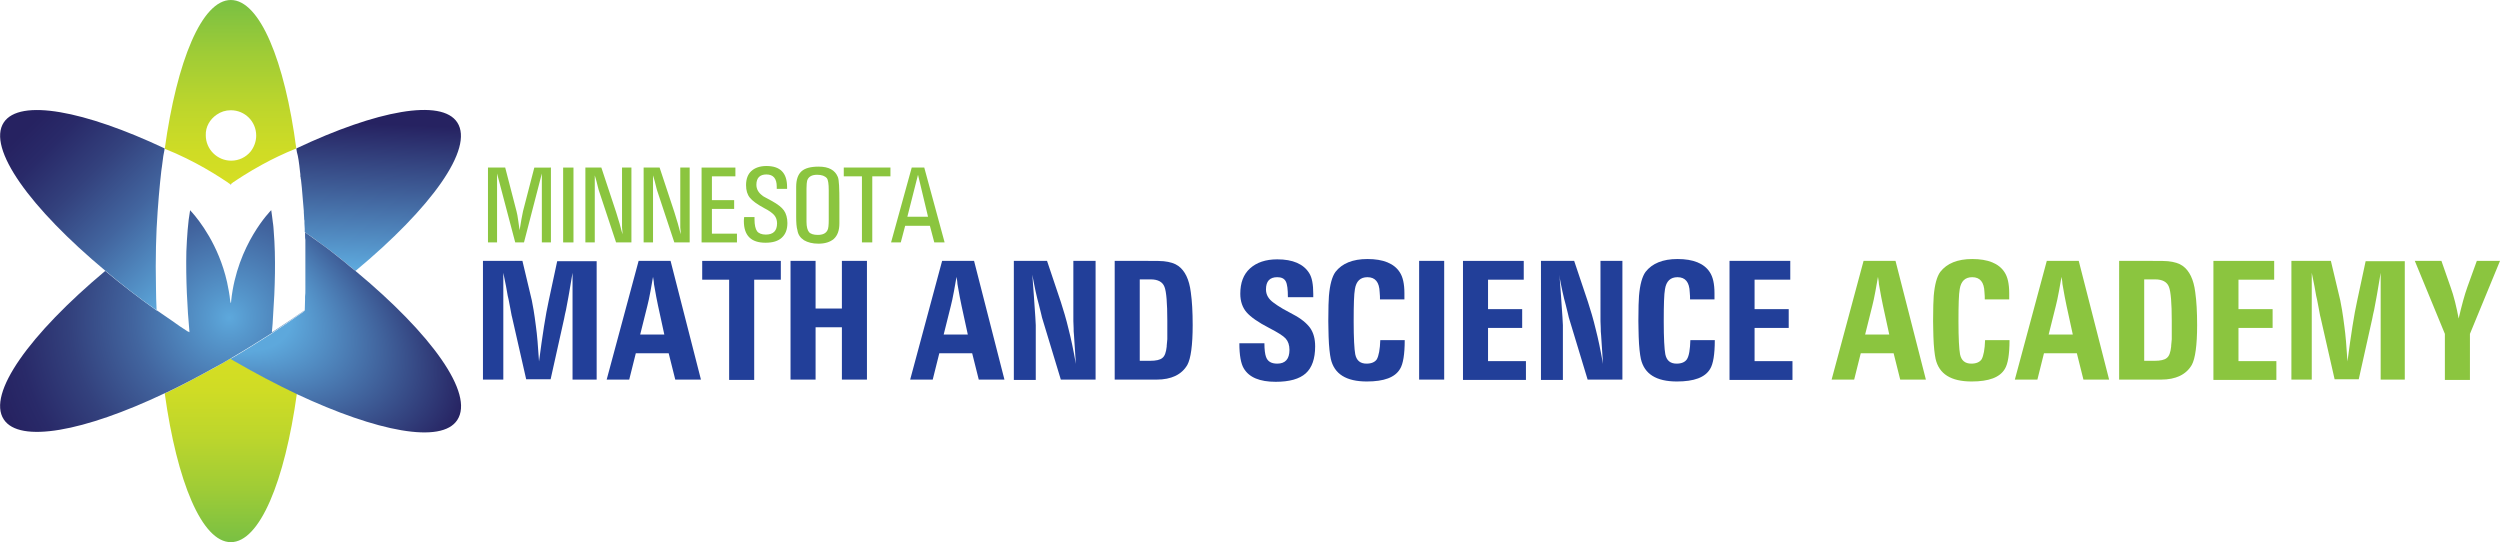
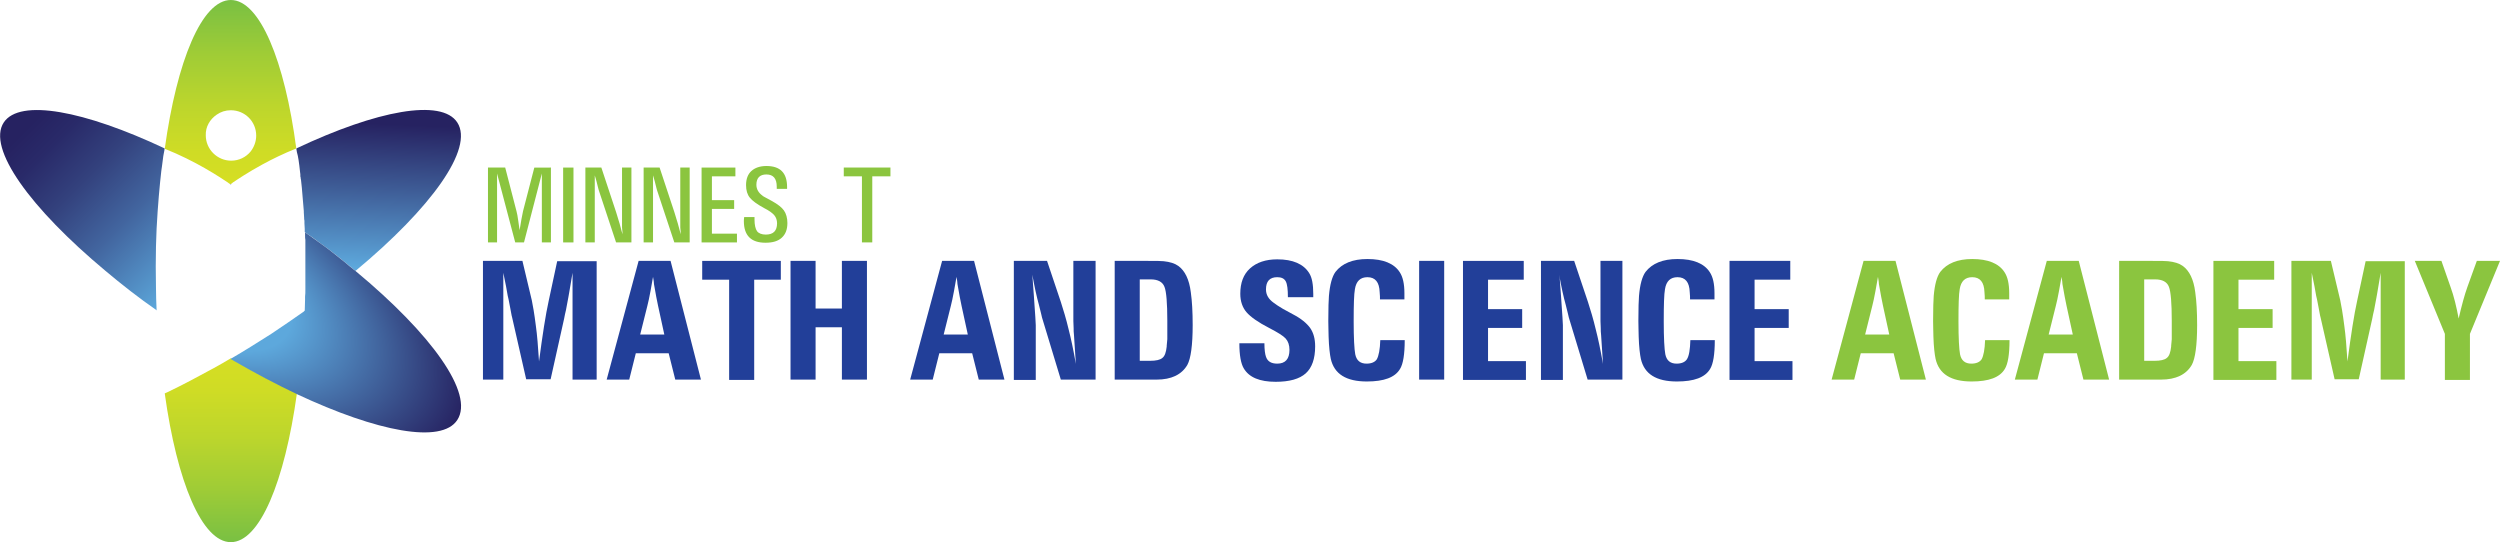
<svg xmlns="http://www.w3.org/2000/svg" version="1.1" id="Layer_1" x="0px" y="0px" viewBox="0 0 798.2 173.2" style="enable-background:new 0 0 798.2 173.2;" xml:space="preserve">
  <style type="text/css">
	.st0{fill:none;}
	.st1{fill:url(#SVGID_1_);}
	.st2{fill:url(#SVGID_00000005238817428345104570000007231005436721737641_);}
	.st3{fill:url(#SVGID_00000040574590877575776730000006373270803002264213_);}
	.st4{fill:url(#SVGID_00000044866526740996400970000007718939170369620373_);}
	.st5{fill:url(#SVGID_00000144323569204925798320000017057828642809706172_);}
	.st6{fill:url(#SVGID_00000111169545493974237580000012675255076140223668_);}
	.st7{fill:url(#SVGID_00000058583915193346143710000002525143428730100661_);}
	.st8{fill:url(#SVGID_00000120554229375501415340000002311371299628520348_);}
	.st9{fill:url(#SVGID_00000055685675588245587500000005940474203428623035_);}
	.st10{fill:url(#SVGID_00000049185632165771589900000016204752634372933539_);}
	.st11{fill:url(#SVGID_00000041293600328697311740000002464545439121260201_);}
	.st12{fill:url(#SVGID_00000113341828905642206580000006200258649888925071_);}
	.st13{fill:url(#SVGID_00000145777893419228692440000000578700270892929675_);}
	.st14{fill:url(#SVGID_00000011028908514987160140000004878376000306328477_);}
	.st15{fill:url(#SVGID_00000163052754390876043180000007489936613623655093_);}
	.st16{fill:url(#SVGID_00000122679059339210094410000008027323144966277300_);}
	.st17{fill:#223F99;}
	.st18{fill:#8BC53F;}
</style>
  <g>
    <g>
      <path class="st0" d="M73.6,96.9L73.6,96.9c0-0.2,0-0.3,0.1-0.5c0,0,0,0,0,0C73.6,96.6,73.6,96.8,73.6,96.9z" />
      <path class="st0" d="M55,102.5c1.7,1.1,3.3,2.3,5,3.4c0.1,0,0.1,0.1,0.2,0.1c-0.1,0-0.1-0.1-0.2-0.1    C58.4,104.8,56.7,103.7,55,102.5z" />
      <path class="st0" d="M73.6,58.9C73.6,58.9,73.6,58.9,73.6,58.9L73.6,58.9C73.6,58.9,73.6,58.9,73.6,58.9    C73.6,58.9,73.6,58.9,73.6,58.9L73.6,58.9C73.7,58.9,73.7,58.9,73.6,58.9C73.7,58.9,73.7,58.9,73.6,58.9L73.6,58.9z" />
      <path class="st0" d="M60.6,106.2L60.6,106.2c-0.7-7.5-1.2-17-1-25.8C59.4,89.3,59.9,98.7,60.6,106.2z" />
      <path class="st0" d="M73.6,58.8C73.6,58.8,73.6,58.9,73.6,58.8L73.6,58.8C73.6,58.9,73.6,58.9,73.6,58.8z" />
      <path class="st0" d="M65.4,53.7c3.5,2,6.2,3.8,7.4,4.6c0,0,0.1,0.1,0.1,0.1c0,0-0.1,0-0.1-0.1C71.6,57.5,69,55.7,65.4,53.7z" />
      <path class="st0" d="M87.4,74.1c0.7,8.5,0.3,18.3-0.2,26.7C87.7,92.4,88.1,82.5,87.4,74.1z" />
-       <path class="st0" d="M86.6,67.2c0.1,0.7,0.2,1.4,0.3,2.2C86.8,68.7,86.7,68,86.6,67.2L86.6,67.2z" />
      <path class="st0" d="M92.3,102.5c-1.5,1-3,2-4.5,3C89.3,104.5,90.8,103.5,92.3,102.5z" />
      <path class="st0" d="M72.5,90.2c-2.7-12-9-19.8-11.1-22.2C63.6,70.4,69.8,78.3,72.5,90.2z" />
      <path class="st0" d="M68.3,117.5c1.8-1,3.6-2,5.4-3.1h0C71.9,115.5,70.1,116.5,68.3,117.5z" />
      <path class="st0" d="M73.7,96.9C73.7,96.9,73.7,96.9,73.7,96.9c0-0.1,0-0.2,0-0.2C73.7,96.8,73.7,96.9,73.7,96.9z" />
      <path class="st0" d="M87.1,71c-0.1-0.5-0.1-1.1-0.2-1.6C87,69.9,87,70.5,87.1,71z" />
      <path class="st0" d="M87.3,72.6c0-0.3-0.1-0.6-0.1-0.9C87.2,72,87.2,72.3,87.3,72.6z" />
      <path class="st0" d="M95,48.7c-0.1-0.4-0.1-0.8-0.2-1.2c0,0,0,0,0,0C94.8,47.6,94.9,48,95,48.7z" />
      <path class="st0" d="M81.7,43.3c0,1.9-0.7,3.7-1.8,5.1C81,47,81.7,45.2,81.7,43.3c0-4.5-3.6-8.1-8.1-8.1c-1.7,0-3.2,0.5-4.5,1.4    c1.3-0.9,2.8-1.4,4.5-1.4C78.1,35.2,81.7,38.8,81.7,43.3z" />
      <polygon class="st0" points="94.8,47.5 94.8,47.5 94.8,47.5   " />
      <path class="st0" d="M74.2,58.5c0.1,0,0.1-0.1,0.2-0.2c1.5-1,4.9-3.3,9.5-5.8c-4.6,2.5-8,4.7-9.5,5.8    C74.4,58.4,74.3,58.4,74.2,58.5z" />
      <path class="st0" d="M73.7,58.9L73.7,58.9c0,0,0.1-0.1,0.2-0.2C73.9,58.7,73.8,58.8,73.7,58.9C73.7,58.8,73.7,58.9,73.7,58.9z" />
      <linearGradient id="SVGID_1_" gradientUnits="userSpaceOnUse" x1="73.66" y1="173.181" x2="73.66" y2="114.445">
        <stop offset="0" style="stop-color:#79C043" />
        <stop offset="0.29" style="stop-color:#9FCC36" />
        <stop offset="0.579" style="stop-color:#BDD62C" />
        <stop offset="0.826" style="stop-color:#CFDC25" />
        <stop offset="1" style="stop-color:#D6DE23" />
      </linearGradient>
      <path class="st1" d="M73.7,114.4c-1.8,1.1-3.6,2.1-5.4,3.1c-5.1,2.8-10,5.4-14.8,7.7c-0.3,0.1-0.6,0.3-0.9,0.4    c3.9,28.2,11.9,47.5,21.1,47.5c9.2,0,17.2-19.3,21.1-47.5c-6.4-3-13.1-6.5-19.9-10.5C74.5,114.9,74.1,114.7,73.7,114.4L73.7,114.4    z" />
      <radialGradient id="SVGID_00000008121805637651487470000009092640424512025011_" cx="73.181" cy="101.403" r="88.349" gradientTransform="matrix(-0.862 0.507 -0.499 -0.849 186.9 150.412)" gradientUnits="userSpaceOnUse">
        <stop offset="0" style="stop-color:#5DA8DC" />
        <stop offset="7.843094e-02" style="stop-color:#5698CD" />
        <stop offset="0.345" style="stop-color:#42659F" />
        <stop offset="0.577" style="stop-color:#33417D" />
        <stop offset="0.765" style="stop-color:#292A69" />
        <stop offset="0.885" style="stop-color:#262261" />
      </radialGradient>
-       <path style="fill:url(#SVGID_00000008121805637651487470000009092640424512025011_);" d="M73.7,114.4L73.7,114.4L73.7,114.4    L73.7,114.4c4.3-2.5,8.6-5.2,13-8c3.6-2.4,7.1-4.8,10.5-7.2v-0.1c-1.6,1.1-3.2,2.2-4.8,3.3c-1.5,1-3,2-4.5,3    c-0.2,0.1-0.4,0.3-0.6,0.4c-0.2,0.1-0.4,0.2-0.5,0.3c0.2-1.7,0.3-3.6,0.4-5.5c0.6-8.4,0.9-18.3,0.2-26.7c0-0.5-0.1-0.9-0.1-1.4    c0-0.3-0.1-0.6-0.1-0.9c0-0.2-0.1-0.5-0.1-0.7c-0.1-0.5-0.1-1.1-0.2-1.6c0,0,0,0,0,0c-0.1-0.7-0.2-1.5-0.3-2.2    c0,0-10.9,10.8-12.8,29c0,0.2,0,0.5-0.1,0.7c0,0,0,0,0,0c0,0,0,0,0,0c0-0.1,0-0.2,0-0.2c0-0.1,0-0.2,0-0.3c0,0.2,0,0.3-0.1,0.5    l0,0l0,0c0-0.2,0-0.5-0.1-0.7c-0.2-2.1-0.6-4.1-1-6c-2.7-12-9-19.8-11.1-22.2c-0.5-0.5-0.7-0.8-0.7-0.8c-0.7,3.9-1,8.5-1.2,13.2    c-0.2,8.8,0.3,18.3,1,25.8l0,0c0,0,0,0,0,0c-0.1-0.1-0.2-0.2-0.4-0.2c-0.1,0-0.1-0.1-0.2-0.1c-1.7-1.1-3.4-2.2-5-3.4    c-1.6-1.1-3.2-2.2-4.8-3.3v0.1c-5.9-4.2-11.5-8.5-16.5-12.7C9.5,106.7-4.2,125.7,1.2,133.9c5,7.7,25.6,3.9,51.3-8.3h0    c0.3-0.1,0.6-0.3,0.9-0.4c4.8-2.3,9.8-4.9,14.8-7.7C70.1,116.5,71.9,115.5,73.7,114.4z" />
      <linearGradient id="SVGID_00000069367212065189108170000003414619961888637626_" gradientUnits="userSpaceOnUse" x1="73.663" y1="114.445" x2="73.663" y2="114.445">
        <stop offset="8.589000e-02" style="stop-color:#262261" />
        <stop offset="0.365" style="stop-color:#3B548F" />
        <stop offset="0.65" style="stop-color:#4D82B9" />
        <stop offset="0.872" style="stop-color:#599ED2" />
        <stop offset="1" style="stop-color:#5DA8DC" />
      </linearGradient>
      <rect x="73.7" y="114.4" style="fill:url(#SVGID_00000069367212065189108170000003414619961888637626_);" width="0" height="0" />
      <radialGradient id="SVGID_00000077310995307141803900000007391433361649202312_" cx="73.663" cy="114.445" r="2.619273e-03" gradientTransform="matrix(-0.862 0.507 -0.499 -0.849 194.311 174.284)" gradientUnits="userSpaceOnUse">
        <stop offset="0" style="stop-color:#5DA8DC" />
        <stop offset="7.843094e-02" style="stop-color:#5698CD" />
        <stop offset="0.345" style="stop-color:#42659F" />
        <stop offset="0.577" style="stop-color:#33417D" />
        <stop offset="0.765" style="stop-color:#292A69" />
        <stop offset="0.885" style="stop-color:#262261" />
      </radialGradient>
      <rect x="73.7" y="114.4" style="fill:url(#SVGID_00000077310995307141803900000007391433361649202312_);" width="0" height="0" />
      <linearGradient id="SVGID_00000182528372260605043660000017910413597432532138_" gradientUnits="userSpaceOnUse" x1="60.87" y1="173.195" x2="60.87" y2="114.443">
        <stop offset="8.589000e-02" style="stop-color:#262261" />
        <stop offset="0.365" style="stop-color:#3B548F" />
        <stop offset="0.65" style="stop-color:#4D82B9" />
        <stop offset="0.872" style="stop-color:#599ED2" />
        <stop offset="1" style="stop-color:#5DA8DC" />
      </linearGradient>
      <path style="fill:url(#SVGID_00000182528372260605043660000017910413597432532138_);" d="M53.4,125.2c4.8-2.3,9.8-4.9,14.8-7.7    C63.2,120.3,58.2,122.9,53.4,125.2z" />
      <radialGradient id="SVGID_00000034794522241427908540000011670995685090165950_" cx="73.177" cy="101.398" r="88.365" gradientTransform="matrix(-0.862 0.507 -0.499 -0.849 186.889 150.405)" gradientUnits="userSpaceOnUse">
        <stop offset="0" style="stop-color:#5DA8DC" />
        <stop offset="7.843094e-02" style="stop-color:#5698CD" />
        <stop offset="0.345" style="stop-color:#42659F" />
        <stop offset="0.577" style="stop-color:#33417D" />
        <stop offset="0.765" style="stop-color:#292A69" />
        <stop offset="0.885" style="stop-color:#262261" />
      </radialGradient>
      <path style="fill:url(#SVGID_00000034794522241427908540000011670995685090165950_);" d="M53.4,125.2c4.8-2.3,9.8-4.9,14.8-7.7    C63.2,120.3,58.2,122.9,53.4,125.2z" />
      <linearGradient id="SVGID_00000181086570503623640290000015280865954646574977_" gradientUnits="userSpaceOnUse" x1="119.254" y1="88.155" x2="121.516" y2="34.996">
        <stop offset="4.712960e-02" style="stop-color:#5DA8DC" />
        <stop offset="0.525" style="stop-color:#3E5C96" />
        <stop offset="0.914" style="stop-color:#262261" />
      </linearGradient>
      <path style="fill:url(#SVGID_00000181086570503623640290000015280865954646574977_);" d="M95.8,54.9C95.8,54.9,95.8,55,95.8,54.9    c0.1,0.5,0.1,0.9,0.1,1.3c0,0.2,0,0.3,0.1,0.5c0,0.2,0,0.4,0.1,0.7c0.1,0.9,0.2,1.8,0.3,2.8c0,0,0,0.1,0,0.1    c0.2,2.1,0.4,4.5,0.6,7.1c0,0.1,0,0.3,0,0.4c0,0.6,0.1,1.1,0.1,1.7c0,0.3,0,0.6,0.1,1c0,0.3,0,0.5,0,0.8c0,0.6,0.1,1.2,0.1,1.8    c0,0,0,0,0,0c0,0.3,0,0.6,0,1c0.3,0.2,0.7,0.5,1,0.7c0.1,0.1,0.2,0.2,0.3,0.2c1,0.7,2,1.4,2.9,2.1c1.2,0.9,2.5,1.8,3.7,2.7    c0.2,0.1,0.3,0.3,0.5,0.4c1.3,1,2.7,2.1,3.9,3.1c1.3,1.1,2.6,2.1,3.9,3.2c24.2-20.1,37.9-39.1,32.5-47.4c-5-7.7-25.6-3.9-51.4,8.3    c0.1,0.4,0.1,0.8,0.2,1.2C95.2,49.9,95.5,52,95.8,54.9z" />
      <radialGradient id="SVGID_00000140696853817402165550000010524977298933008282_" cx="59.609" cy="89.075" r="112.418" gradientTransform="matrix(0.886 0.464 -0.228 0.434 27.114 22.691)" gradientUnits="userSpaceOnUse">
        <stop offset="0.325" style="stop-color:#5DA8DC" />
        <stop offset="0.873" style="stop-color:#262261" />
      </radialGradient>
      <path style="fill:url(#SVGID_00000140696853817402165550000010524977298933008282_);" d="M113.6,86.6c-1.3-1-2.6-2.1-3.9-3.2    c-1.3-1-2.6-2.1-3.9-3.1c-0.2-0.1-0.3-0.3-0.5-0.4c-1.2-0.9-2.4-1.8-3.7-2.7c-1-0.7-1.9-1.4-2.9-2.1c-0.1-0.1-0.2-0.2-0.3-0.2    c-0.3-0.2-0.7-0.5-1-0.7c0,0.3,0,0.7,0,1.1c0,0.4,0,0.8,0.1,1.3c0,0.4,0,0.9,0,1.3c0,0.6,0,1.2,0,1.8c0,0.3,0,0.6,0,0.9    c0,0.7,0,1.5,0,2.2c0,0.2,0,0.4,0,0.7c0,0.8,0,1.6,0,2.5c0,0.2,0,0.4,0,0.6c0,0.9,0,1.7,0,2.6c0,0.3,0,0.5,0,0.8    c0,0.8,0,1.6,0,2.4c0,0.8,0,1.6-0.1,2.3c0,0.3,0,0.7,0,1c0,1.2-0.1,2.4-0.1,3.5c0,0,0,0,0,0c-0.1,0-0.1,0.1-0.2,0.1v0.1    c-3.4,2.4-6.9,4.8-10.5,7.2c-4.4,2.8-8.7,5.5-13,8c0.4,0.2,0.8,0.5,1.2,0.7c6.9,4,13.6,7.5,19.9,10.5l0,0    c25.8,12.1,46.3,16,51.3,8.3C151.5,125.7,137.8,106.7,113.6,86.6z" />
      <linearGradient id="SVGID_00000170252816024825311420000008384452648911570593_" gradientUnits="userSpaceOnUse" x1="74.266" y1="173.231" x2="74.266" y2="114.444">
        <stop offset="8.589000e-02" style="stop-color:#262261" />
        <stop offset="0.365" style="stop-color:#3B548F" />
        <stop offset="0.65" style="stop-color:#4D82B9" />
        <stop offset="0.872" style="stop-color:#599ED2" />
        <stop offset="1" style="stop-color:#5DA8DC" />
      </linearGradient>
      <path style="fill:url(#SVGID_00000170252816024825311420000008384452648911570593_);" d="M73.7,114.4c0.4,0.2,0.8,0.5,1.2,0.7    C74.5,114.9,74.1,114.7,73.7,114.4L73.7,114.4z" />
      <radialGradient id="SVGID_00000024698479458030740270000002470172464306945191_" cx="59.581" cy="89.052" r="112.535" gradientTransform="matrix(0.886 0.464 -0.228 0.434 27.106 22.692)" gradientUnits="userSpaceOnUse">
        <stop offset="0.325" style="stop-color:#5DA8DC" />
        <stop offset="0.873" style="stop-color:#262261" />
      </radialGradient>
      <path style="fill:url(#SVGID_00000024698479458030740270000002470172464306945191_);" d="M73.7,114.4c0.4,0.2,0.8,0.5,1.2,0.7    C74.5,114.9,74.1,114.7,73.7,114.4L73.7,114.4z" />
      <linearGradient id="SVGID_00000130617156940876207920000002224148009768310953_" gradientUnits="userSpaceOnUse" x1="97.295" y1="87.179" x2="99.551" y2="34.183">
        <stop offset="4.712960e-02" style="stop-color:#5DA8DC" />
        <stop offset="0.525" style="stop-color:#3E5C96" />
        <stop offset="0.914" style="stop-color:#262261" />
      </linearGradient>
      <path style="fill:url(#SVGID_00000130617156940876207920000002224148009768310953_);" d="M97.3,74.1c0.3,0.2,0.7,0.5,1,0.7    C98,74.6,97.7,74.3,97.3,74.1L97.3,74.1z" />
      <radialGradient id="SVGID_00000066497269767065462860000009098535347495928251_" cx="59.709" cy="89.028" r="112.109" gradientTransform="matrix(0.886 0.464 -0.228 0.434 27.115 22.619)" gradientUnits="userSpaceOnUse">
        <stop offset="0.325" style="stop-color:#5DA8DC" />
        <stop offset="0.873" style="stop-color:#262261" />
      </radialGradient>
      <path style="fill:url(#SVGID_00000066497269767065462860000009098535347495928251_);" d="M97.3,74.1c0.3,0.2,0.7,0.5,1,0.7    C98,74.6,97.7,74.3,97.3,74.1L97.3,74.1z" />
      <linearGradient id="SVGID_00000117678282567287326200000005260519925080626593_" gradientUnits="userSpaceOnUse" x1="62.431" y1="87.058" x2="7.783" y2="32.41">
        <stop offset="0" style="stop-color:#5DA8DC" />
        <stop offset="8.101797e-02" style="stop-color:#5698CD" />
        <stop offset="0.356" style="stop-color:#42659F" />
        <stop offset="0.596" style="stop-color:#33417D" />
        <stop offset="0.79" style="stop-color:#292A69" />
        <stop offset="0.914" style="stop-color:#262261" />
      </linearGradient>
      <path style="fill:url(#SVGID_00000117678282567287326200000005260519925080626593_);" d="M50.2,99.2c-0.1-0.1-0.1-0.1-0.2-0.2    c-0.1-2.4-0.2-4.8-0.2-7.1c-0.1-4.7-0.1-9.1,0-13.2c0.1-2,0.1-3.9,0.2-5.7c0.4-7.7,1-14,1.5-18.4l0,0c0.1-0.5,0.1-1,0.2-1.4l0,0    c0.3-2.7,0.6-4.5,0.8-5.3v0c0-0.2,0-0.3,0.1-0.5c-25.7-12.1-46.3-16-51.4-8.3c-5.4,8.2,8.4,27.3,32.5,47.4    C38.8,90.8,44.3,95.1,50.2,99.2L50.2,99.2z" />
      <linearGradient id="SVGID_00000179643949915750432050000018353997006765336723_" gradientUnits="userSpaceOnUse" x1="73.662" y1="0" x2="73.662" y2="58.894">
        <stop offset="0" style="stop-color:#79C043" />
        <stop offset="0.29" style="stop-color:#9FCC36" />
        <stop offset="0.579" style="stop-color:#BDD62C" />
        <stop offset="0.826" style="stop-color:#CFDC25" />
        <stop offset="1" style="stop-color:#D6DE23" />
      </linearGradient>
      <path style="fill:url(#SVGID_00000179643949915750432050000018353997006765336723_);" d="M65.4,53.7c3.5,2,6.2,3.8,7.4,4.6    c0,0,0.1,0.1,0.1,0.1c0.3,0.2,0.5,0.3,0.6,0.4c0,0,0.1-0.1,0.1-0.1c0,0,0.1,0,0.1,0.1c0,0,0.1-0.1,0.1-0.1    c0.1-0.1,0.2-0.1,0.3-0.2c0.1-0.1,0.1-0.1,0.2-0.2c1.5-1,4.9-3.3,9.5-5.8c3.1-1.7,6.8-3.5,10.8-5.1v0l0,0v0v0c0,0,0,0,0,0    C90.9,19.3,82.9,0,73.7,0c-9.2,0-17.2,19.3-21.1,47.5l0,0h0v0C57.4,49.4,61.9,51.7,65.4,53.7z M69.2,36.6c1.3-0.9,2.8-1.4,4.5-1.4    c4.5,0,8.1,3.6,8.1,8.1c0,1.9-0.7,3.7-1.8,5.1c-1.5,1.8-3.7,2.9-6.2,2.9c-4.4,0-8.1-3.6-8.1-8.1C65.6,40.5,67,38.1,69.2,36.6z" />
      <radialGradient id="SVGID_00000054234329766861713770000016251588644849612944_" cx="73.715" cy="58.813" r="0.21" gradientTransform="matrix(-0.862 0.507 -0.499 -0.849 166.626 71.388)" gradientUnits="userSpaceOnUse">
        <stop offset="0" style="stop-color:#5DA8DC" />
        <stop offset="7.843094e-02" style="stop-color:#5698CD" />
        <stop offset="0.345" style="stop-color:#42659F" />
        <stop offset="0.577" style="stop-color:#33417D" />
        <stop offset="0.765" style="stop-color:#292A69" />
        <stop offset="0.885" style="stop-color:#262261" />
      </radialGradient>
      <path style="fill:url(#SVGID_00000054234329766861713770000016251588644849612944_);" d="M73.8,58.8c0,0-0.1-0.1-0.1-0.1    c0,0-0.1,0.1-0.1,0.1c0,0,0,0,0,0c0,0,0,0,0,0l0,0c0,0,0,0,0,0v0l0,0l0,0c0,0,0,0,0,0h0c0,0,0,0,0,0    C73.7,58.9,73.7,58.9,73.8,58.8L73.8,58.8L73.8,58.8L73.8,58.8C73.7,58.9,73.7,58.8,73.8,58.8z" />
      <linearGradient id="SVGID_00000176005066592492070750000016914366614260514488_" gradientUnits="userSpaceOnUse" x1="73.652" y1="-0.327" x2="73.652" y2="58.896">
        <stop offset="8.589000e-02" style="stop-color:#262261" />
        <stop offset="0.254" style="stop-color:#3B548F" />
        <stop offset="0.427" style="stop-color:#4D82B9" />
        <stop offset="0.56" style="stop-color:#599ED2" />
        <stop offset="0.638" style="stop-color:#5DA8DC" />
      </linearGradient>
      <path style="fill:url(#SVGID_00000176005066592492070750000016914366614260514488_);" d="M73.8,58.8c0,0-0.1-0.1-0.1-0.1    c0,0-0.1,0.1-0.1,0.1c0,0,0,0,0,0c0,0,0,0,0,0l0,0c0,0,0,0,0,0v0l0,0l0,0c0,0,0,0,0,0h0c0,0,0,0,0,0    C73.7,58.9,73.7,58.9,73.8,58.8L73.8,58.8L73.8,58.8L73.8,58.8C73.7,58.9,73.7,58.8,73.8,58.8z" />
    </g>
    <g>
      <g>
        <path class="st17" d="M190.5,83.3v37.9h-7.7V87.1c-0.2,1.3-0.6,3.4-1.1,6.5c0,0-0.3,1.8-1,5.4c-0.2,0.8-0.4,1.7-0.6,2.8     l-4.3,19.3H168l-4.5-19.8c-0.2-0.6-0.3-1.6-0.6-3l-0.5-2.6l-0.3-1.3c-0.2-1.4-0.7-3.9-1.4-7.3v34.1h-6.5V83.3h12.6l3,12.6     c0.3,1.4,0.8,4.2,1.3,8.2c0.4,2.8,0.7,6.6,1,11.3c1.1-8.4,2.1-14.9,3.1-19.4l2.7-12.6H190.5z" />
        <path class="st17" d="M214.1,83.3l9.7,37.9h-8.2l-2.1-8.4h-10.5l-2.1,8.4h-7.2l10.2-37.9H214.1z M212.1,106.8l-2-9.2     c-0.3-1.5-0.8-3.8-1.3-6.9c0-0.4-0.1-1.2-0.3-2.3l-0.8,4.5c-0.4,2.1-0.7,3.6-1,4.7l-2.3,9.2H212.1z" />
        <path class="st17" d="M249.3,83.3v6h-8.5v32h-8v-32h-8.6v-6H249.3z" />
        <path class="st17" d="M276.8,83.3v37.9h-8v-16.7h-8.4v16.7h-8V83.3h8v15.2h8.4V83.3H276.8z" />
        <path class="st17" d="M311,83.3l9.7,37.9h-8.2l-2.1-8.4h-10.5l-2.1,8.4h-7.2l10.2-37.9H311z M309,106.8l-2-9.2     c-0.3-1.5-0.8-3.8-1.3-6.9c0-0.4-0.1-1.2-0.3-2.3l-0.8,4.5c-0.4,2.1-0.7,3.6-1,4.7l-2.3,9.2H309z" />
        <path class="st17" d="M349.8,83.3v37.9h-11.1l-6-19.8c-0.1-0.4-0.4-1.8-1-4.1c-0.7-2.5-1.4-5.7-2.1-9.6l0.1,1.3     c0,0.5,0.2,2.4,0.4,5.5l0.1,1.5c0.3,4.4,0.5,7,0.5,7.8v17.5h-7V83.3h10.6l4.4,13.1c0.8,2.5,1.7,5.4,2.5,8.8     c0.7,2.7,1.5,6.4,2.3,11c-0.2-2.4-0.3-5.4-0.6-9.2l-0.1-1.2c0-0.3,0-1.4-0.1-3.3v-1.9V83.3H349.8z" />
        <path class="st17" d="M355.9,83.3h10.6c2.6,0,4.2,0,5,0.1c2,0.2,3.6,0.7,4.7,1.5c2.1,1.5,3.5,4.3,4,8.4c0.4,2.8,0.6,6.3,0.6,10.5     c0,6.4-0.6,10.7-1.7,12.7c-1.8,3.1-5.1,4.7-9.8,4.7h-13.4V83.3z M363.9,115.2h3.3c1.9,0,3.2-0.3,3.9-0.9c0.8-0.6,1.2-1.8,1.4-3.6     c0-0.1,0-0.5,0.1-1.3l0.1-1.1v-1.1c0-0.8,0-1.4,0-1.6c0-0.3,0-0.5,0-0.7v-2.5c0-5.6-0.3-9.3-0.9-10.8c-0.6-1.6-2.1-2.4-4.4-2.4     h-3.5V115.2z" />
        <path class="st17" d="M419.3,94.9h-8.1c0-2.5-0.2-4.2-0.7-5.1c-0.5-0.9-1.4-1.3-2.7-1.3c-2.4,0-3.6,1.3-3.6,3.9     c0,1.7,0.8,3.1,2.5,4.3c0.6,0.5,1.6,1.1,2.9,1.9l1.1,0.6l1.1,0.6l1.1,0.6c2.5,1.3,4.3,2.8,5.4,4.3c1.1,1.6,1.6,3.5,1.6,5.9     c0,3.9-1,6.8-3,8.6c-2,1.8-5.2,2.7-9.6,2.7c-5.1,0-8.5-1.4-10.2-4.3c-0.9-1.5-1.4-4.2-1.4-8h8c0,2,0.2,3.5,0.5,4.3     c0.5,1.5,1.7,2.2,3.6,2.2c2.6,0,3.9-1.5,3.9-4.4c0-1.5-0.4-2.7-1.2-3.6c-0.8-0.9-2.6-2-5.3-3.4c-3.5-1.8-5.9-3.5-7.2-5     c-1.3-1.5-2-3.5-2-5.9c0-3.5,1-6.2,3.1-8.1c2.1-1.9,5-2.9,8.7-2.9c5,0,8.4,1.5,10.2,4.4c0.9,1.4,1.3,3.6,1.3,6.7V94.9z" />
        <path class="st17" d="M440.7,108.6h7.8c0,4.5-0.5,7.6-1.5,9.2c-1.6,2.7-5.1,4-10.6,4c-6.6,0-10.4-2.4-11.5-7.2     c-0.3-1.4-0.6-3.8-0.7-7.1c0-1.2-0.1-2.9-0.1-5c0-4.1,0.1-6.8,0.2-8c0.3-3.6,1-6.2,2.1-7.7c2.1-2.7,5.5-4.1,10.2-4.1     c5,0,8.5,1.4,10.3,4.2c1,1.5,1.5,3.7,1.5,6.7v2h-7.8c0-0.6,0-1.4-0.1-2.3c-0.1-3.2-1.4-4.8-3.9-4.8c-2.3,0-3.6,1.3-4,3.8     c-0.3,1.6-0.4,5-0.4,10.3c0,5.4,0.2,8.9,0.5,10.5c0.4,2,1.6,3,3.6,3c1.6,0,2.7-0.5,3.3-1.4C440.2,113.6,440.6,111.6,440.7,108.6z     " />
        <path class="st17" d="M461.1,83.3v37.9h-8V83.3H461.1z" />
        <path class="st17" d="M475.1,89.3v9.4H486v6h-10.9v10.6h12.1v6h-20.1V83.3h19.4v6H475.1z" />
        <path class="st17" d="M518,83.3v37.9h-11.1l-6-19.8c-0.1-0.4-0.4-1.8-1-4.1c-0.7-2.5-1.4-5.7-2.1-9.6L498,89     c0,0.5,0.2,2.4,0.4,5.5l0.1,1.5c0.3,4.4,0.5,7,0.5,7.8v17.5h-7V83.3h10.6l4.4,13.1c0.8,2.5,1.7,5.4,2.5,8.8     c0.7,2.7,1.5,6.4,2.3,11c-0.2-2.4-0.3-5.4-0.6-9.2l-0.1-1.2c0-0.3,0-1.4-0.1-3.3v-1.9V83.3H518z" />
        <path class="st17" d="M539.7,108.6h7.8c0,4.5-0.5,7.6-1.5,9.2c-1.6,2.7-5.1,4-10.6,4c-6.6,0-10.4-2.4-11.5-7.2     c-0.3-1.4-0.6-3.8-0.7-7.1c0-1.2-0.1-2.9-0.1-5c0-4.1,0.1-6.8,0.2-8c0.3-3.6,1-6.2,2.1-7.7c2.1-2.7,5.5-4.1,10.2-4.1     c5,0,8.5,1.4,10.3,4.2c1,1.5,1.5,3.7,1.5,6.7v2h-7.8c0-0.6,0-1.4-0.1-2.3c-0.1-3.2-1.4-4.8-3.9-4.8c-2.3,0-3.6,1.3-4,3.8     c-0.3,1.6-0.4,5-0.4,10.3c0,5.4,0.2,8.9,0.5,10.5c0.4,2,1.6,3,3.6,3c1.6,0,2.7-0.5,3.3-1.4C539.3,113.6,539.6,111.6,539.7,108.6z     " />
        <path class="st17" d="M560.2,89.3v9.4h10.9v6h-10.9v10.6h12.1v6h-20.1V83.3h19.4v6H560.2z" />
        <path class="st18" d="M605.2,83.3l9.7,37.9h-8.2l-2.1-8.4h-10.5l-2.1,8.4h-7.2L595,83.3H605.2z M603.2,106.8l-2-9.2     c-0.3-1.5-0.8-3.8-1.3-6.9c0-0.4-0.1-1.2-0.3-2.3l-0.8,4.5c-0.4,2.1-0.7,3.6-1,4.7l-2.3,9.2H603.2z" />
        <path class="st18" d="M633.8,108.6h7.8c0,4.5-0.5,7.6-1.5,9.2c-1.6,2.7-5.1,4-10.6,4c-6.6,0-10.4-2.4-11.5-7.2     c-0.3-1.4-0.6-3.8-0.7-7.1c0-1.2-0.1-2.9-0.1-5c0-4.1,0.1-6.8,0.2-8c0.3-3.6,1-6.2,2.1-7.7c2.1-2.7,5.5-4.1,10.2-4.1     c5,0,8.5,1.4,10.3,4.2c1,1.5,1.5,3.7,1.5,6.7v2h-7.8c0-0.6,0-1.4-0.1-2.3c-0.1-3.2-1.4-4.8-3.9-4.8c-2.3,0-3.6,1.3-4,3.8     c-0.3,1.6-0.4,5-0.4,10.3c0,5.4,0.2,8.9,0.5,10.5c0.4,2,1.6,3,3.6,3c1.6,0,2.7-0.5,3.3-1.4C633.3,113.6,633.7,111.6,633.8,108.6z     " />
        <path class="st18" d="M663.7,83.3l9.7,37.9h-8.2l-2.1-8.4h-10.5l-2.1,8.4h-7.2l10.2-37.9H663.7z M661.8,106.8l-2-9.2     c-0.3-1.5-0.8-3.8-1.3-6.9c0-0.4-0.1-1.2-0.3-2.3l-0.8,4.5c-0.4,2.1-0.7,3.6-1,4.7l-2.3,9.2H661.8z" />
        <path class="st18" d="M676.6,83.3h10.6c2.6,0,4.2,0,5,0.1c2,0.2,3.6,0.7,4.7,1.5c2.1,1.5,3.5,4.3,4,8.4c0.4,2.8,0.6,6.3,0.6,10.5     c0,6.4-0.6,10.7-1.7,12.7c-1.8,3.1-5.1,4.7-9.8,4.7h-13.4V83.3z M684.6,115.2h3.3c1.9,0,3.2-0.3,3.9-0.9c0.8-0.6,1.2-1.8,1.4-3.6     c0-0.1,0-0.5,0.1-1.3l0.1-1.1v-1.1c0-0.8,0-1.4,0-1.6c0-0.3,0-0.5,0-0.7v-2.5c0-5.6-0.3-9.3-0.9-10.8c-0.6-1.6-2.1-2.4-4.4-2.4     h-3.5V115.2z" />
        <path class="st18" d="M714.7,89.3v9.4h10.9v6h-10.9v10.6h12.1v6h-20.1V83.3h19.4v6H714.7z" />
        <path class="st18" d="M767.8,83.3v37.9h-7.7V87.1c-0.2,1.3-0.6,3.4-1.1,6.5c0,0-0.3,1.8-1,5.4c-0.2,0.8-0.4,1.7-0.6,2.8     l-4.3,19.3h-7.7l-4.5-19.8c-0.2-0.6-0.3-1.6-0.6-3l-0.5-2.6l-0.3-1.3c-0.2-1.4-0.7-3.9-1.4-7.3v34.1h-6.5V83.3h12.6l3,12.6     c0.3,1.4,0.8,4.2,1.3,8.2c0.4,2.8,0.7,6.6,1,11.3c1.1-8.4,2.1-14.9,3.1-19.4l2.7-12.6H767.8z" />
        <path class="st18" d="M798.2,83.3l-9.6,23.3v14.7h-8v-14.7L771,83.3h8.5l2.9,8.3c1.1,3,1.9,6.4,2.6,10.1c1-4.3,1.9-7.6,2.8-10.1     l3-8.3H798.2z" />
      </g>
    </g>
    <g>
      <path class="st18" d="M175.9,53.5v23.9h-2.9v-22l-5.7,22h-2.8l-5.8-22v22h-2.9V53.5h5.5l3.6,13.9c0.2,0.7,0.4,1.8,0.6,3.3    c0,0.2,0.1,0.7,0.2,1.4l0.2,1.4c0.4-2.6,0.8-4.7,1.1-6.1l3.6-13.9H175.9z" />
      <path class="st18" d="M183.1,53.5v23.9h-3.3V53.5H183.1z" />
      <path class="st18" d="M201.6,53.5v23.9h-4.9l-5.5-16.6c0-0.1-0.3-0.9-0.6-2.3c0,0-0.1-0.5-0.4-1.5c-0.1-0.3-0.2-0.6-0.3-1v21.4h-3    V53.5h5.1l4.7,14.2c0.1,0.4,0.4,1.2,0.7,2.3c0.2,0.6,0.6,1.9,1.1,3.9l0.3,0.9c0-0.2-0.1-0.9-0.2-2.2c0-0.2,0-0.6,0-1V70V53.5    H201.6z" />
      <path class="st18" d="M220.2,53.5v23.9h-4.9l-5.5-16.6c0-0.1-0.3-0.9-0.6-2.3c0,0-0.1-0.5-0.4-1.5c-0.1-0.3-0.2-0.6-0.3-1v21.4h-3    V53.5h5.1l4.7,14.2c0.1,0.4,0.4,1.2,0.7,2.3c0.2,0.6,0.6,1.9,1.1,3.9l0.3,0.9c0-0.2-0.1-0.9-0.2-2.2c0-0.2,0-0.6,0-1V70V53.5    H220.2z" />
      <path class="st18" d="M224,53.5h10.8v2.8h-7.5v7.6h7.1v2.8h-7.1v7.9h8v2.8H224V53.5z" />
      <path class="st18" d="M251.3,60.3H248v-0.7c0-2.6-1.1-3.9-3.3-3.9c-2.1,0-3.2,1.1-3.2,3.3c0,1.4,0.7,2.6,2,3.5    c-0.2,0,0.8,0.5,3,1.7c1.8,1,3.1,2,3.8,3c0.7,1,1.1,2.4,1.1,4c0,2.1-0.6,3.6-1.8,4.7c-1.2,1.1-2.9,1.6-5.2,1.6    c-4.6,0-6.9-2.3-6.9-6.9c0-0.2,0-0.6,0.1-1.3h3.3v0.8c0,1.7,0.3,3,0.8,3.7c0.5,0.7,1.5,1.1,2.8,1.1c2.4,0,3.6-1.2,3.6-3.6    c0-1-0.3-1.9-0.9-2.6c-0.6-0.7-1.7-1.5-3.3-2.3c-2.2-1.2-3.7-2.3-4.5-3.3c-0.8-1-1.2-2.3-1.2-4c0-2,0.6-3.5,1.7-4.5    c1.1-1,2.7-1.6,4.8-1.6c4.4,0,6.6,2.2,6.6,6.7C251.3,59.9,251.3,60,251.3,60.3z" />
-       <path class="st18" d="M254.2,69.1v-1l0-1.1v-2.3c0-0.4,0-0.8,0-1.4l0-3.6c0-2.4,0.6-4,1.7-5c1.1-1,2.9-1.5,5.5-1.5    c3.2,0,5.2,1.1,6.1,3.3c0.4,0.9,0.5,3.6,0.5,8.3c0,1.7,0,3.9,0,6.5c0,2.3-0.6,3.9-1.8,5c-1.2,1-2.8,1.5-4.9,1.5    c-1.9,0-3.4-0.4-4.6-1.1c-1.2-0.8-1.9-1.8-2.1-3.2C254.3,72.5,254.2,71.1,254.2,69.1z M257.5,60.2v4.4c0,0.8,0,1.7,0,2.6l0,3.6    c0,1.6,0.3,2.7,0.8,3.3c0.5,0.6,1.5,0.9,2.8,0.9c1.6,0,2.6-0.5,3.1-1.5c0.3-0.5,0.4-1.7,0.4-3.4v-5.4c0-0.9,0-1.8,0-2.7v-1.2    c0-2.1-0.2-3.4-0.6-3.9c-0.6-0.7-1.6-1.1-3.1-1.1c-1.7,0-2.8,0.6-3.2,1.9C257.6,58.1,257.5,59,257.5,60.2z" />
      <path class="st18" d="M269.4,53.5h14.9v2.8h-5.8v21.1h-3.3V56.3h-5.8V53.5z" />
-       <path class="st18" d="M295.1,53.5l6.5,23.9h-3.3l-1.4-5.3H289l-1.4,5.3h-3.1l6.6-23.9H295.1z M289.7,69.2h6.6l-3.2-13.4    L289.7,69.2z" />
    </g>
  </g>
</svg>